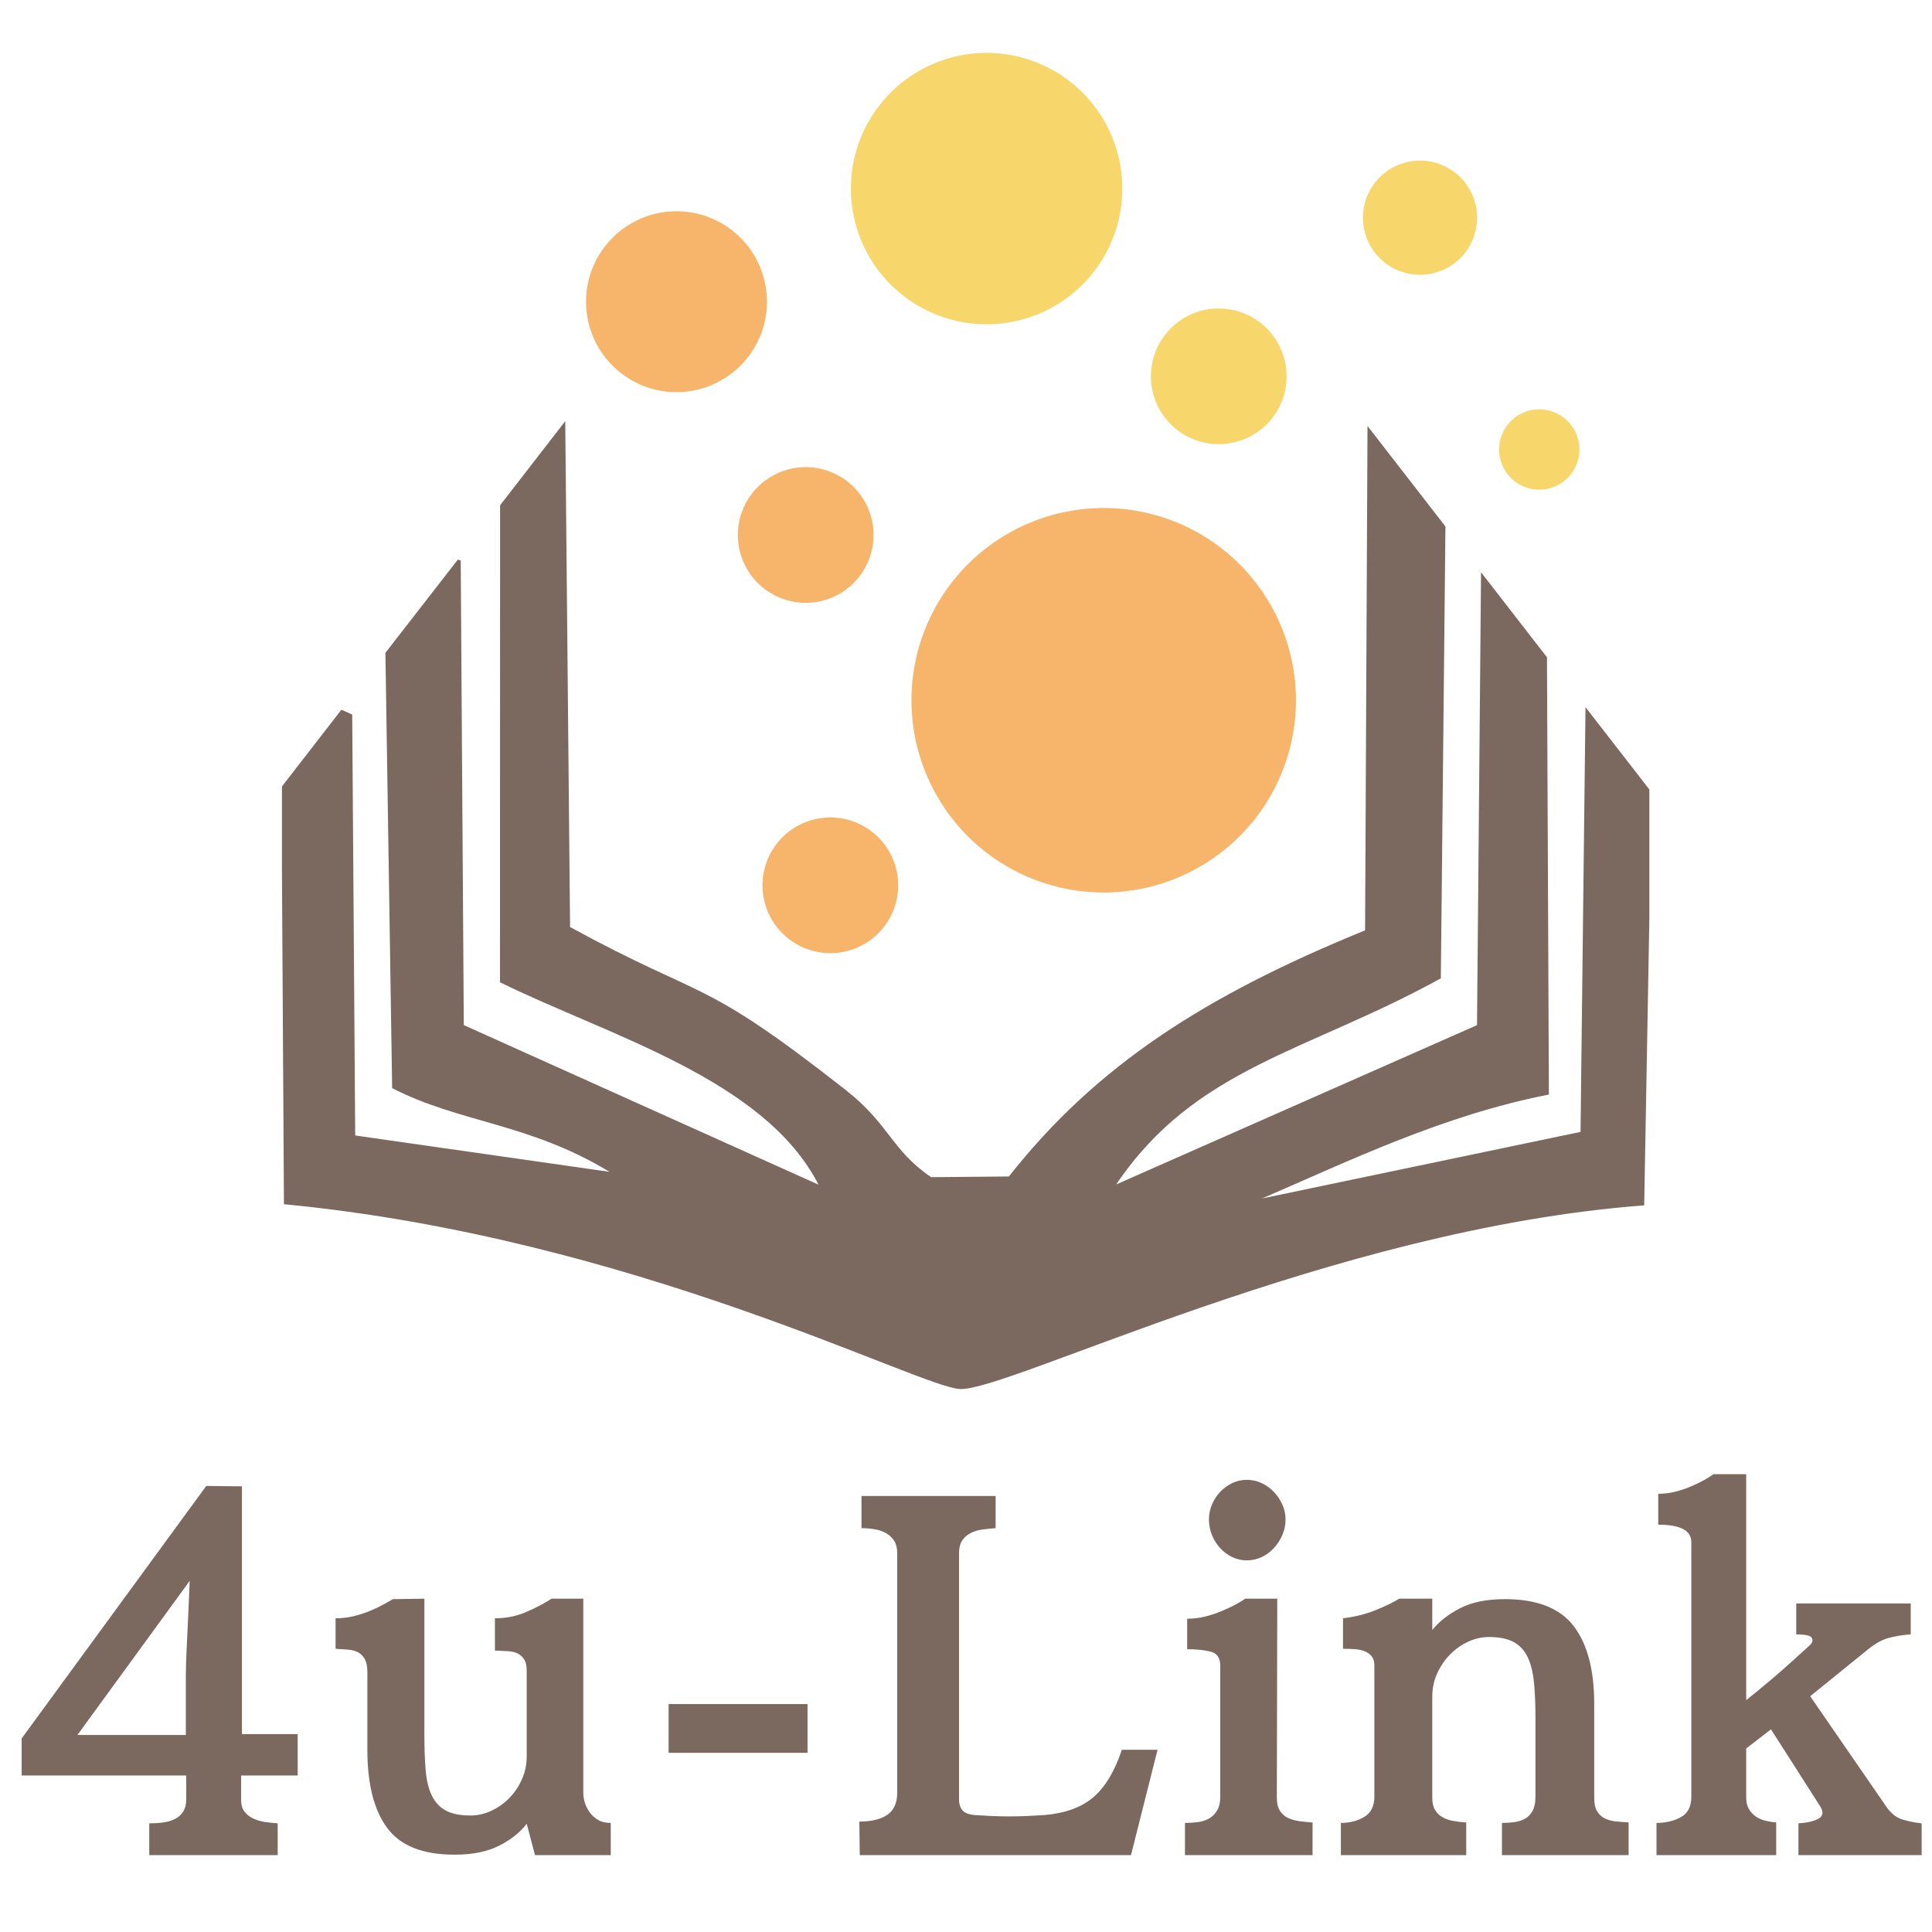
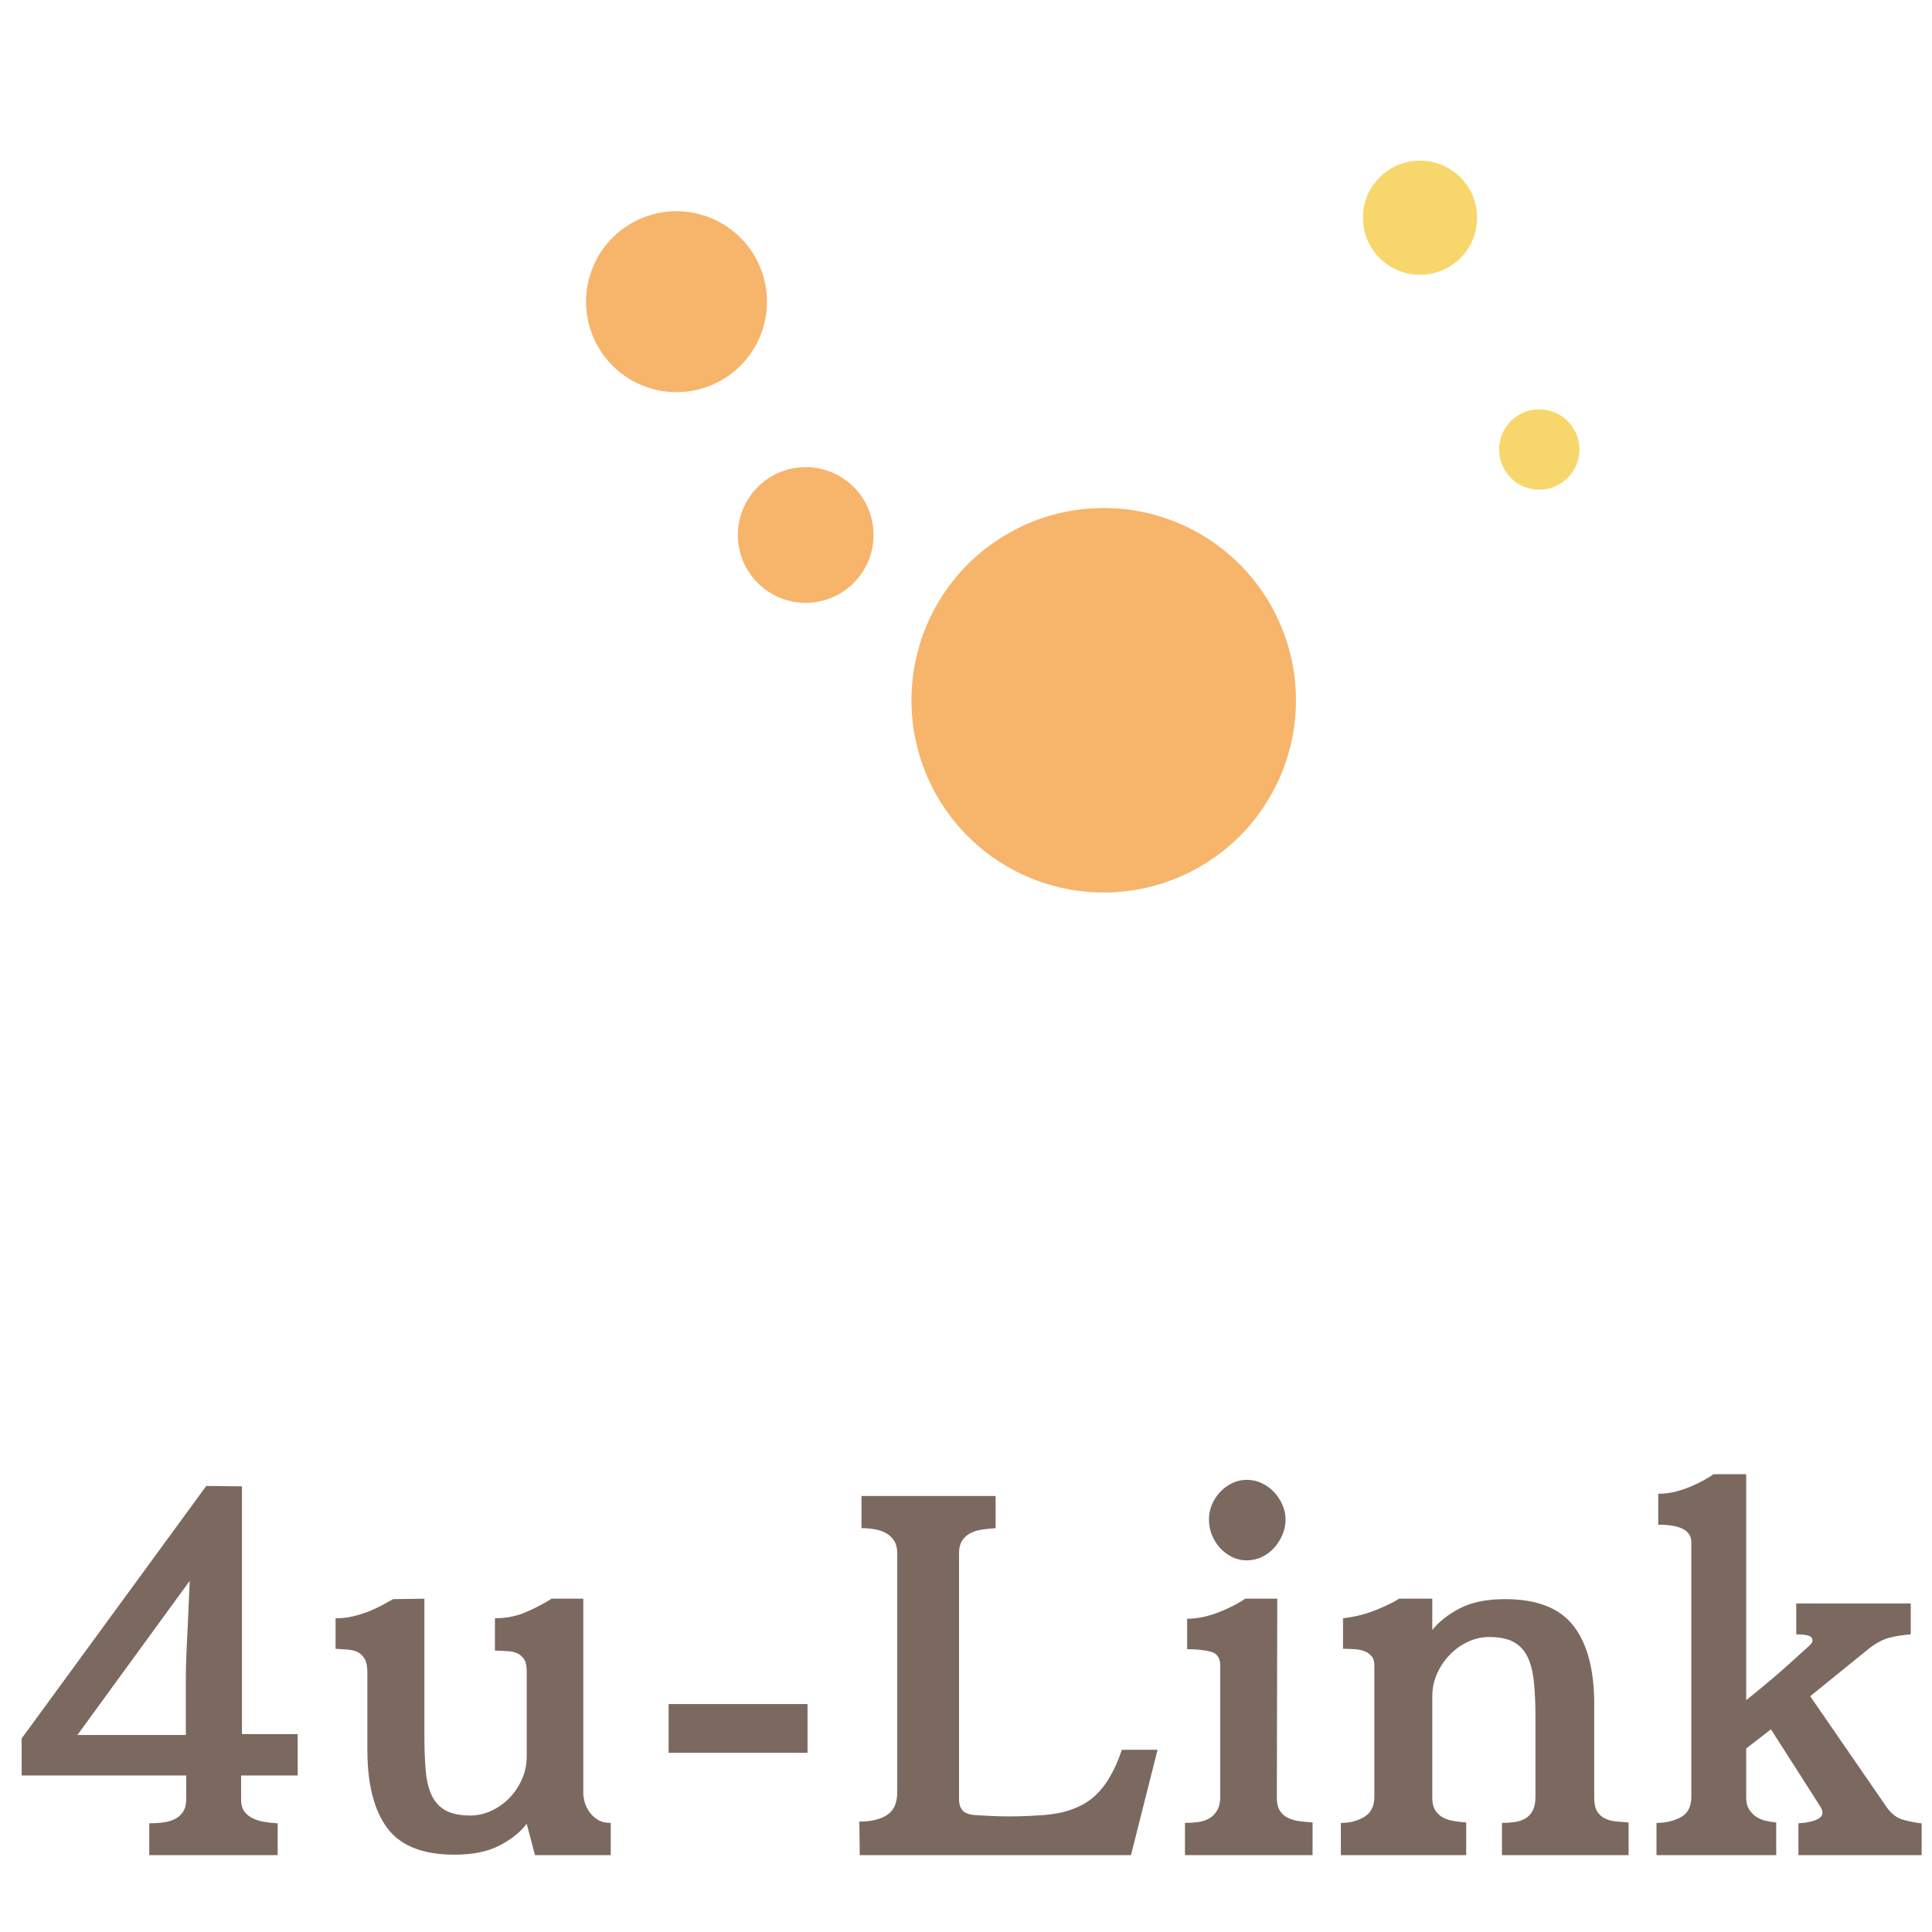
<svg xmlns="http://www.w3.org/2000/svg" width="900" zoomAndPan="magnify" viewBox="0 0 675 675" height="900" preserveAspectRatio="xMidYMid meet">
  <defs>
    <g />
    <clipPath id="f6fbcbab92">
      <path d="M 98.461 147 L 576.25 147 L 576.25 486 L 98.461 486 Z M 98.461 147 " clip-rule="nonzero" />
    </clipPath>
    <clipPath id="b36813778b">
-       <path d="M 297 18.48 L 393 18.48 L 393 114 L 297 114 Z M 297 18.48 " clip-rule="nonzero" />
-     </clipPath>
+       </clipPath>
  </defs>
  <g clip-path="url(#f6fbcbab92)">
-     <path fill="#7b695f" d="M 98.504 304.043 L 99.203 420.727 C 221.102 432.371 320.707 484.527 335.391 485.293 C 352.203 486.137 465.23 429.285 574.449 421.133 L 576.48 308.156 L 576.48 276.117 L 553.941 247.074 L 552.207 395.461 L 440.914 418.723 C 471.141 405.73 503.855 389.719 541.152 382.41 L 540.48 229.637 L 517.445 199.941 L 516.035 358.168 L 389.984 413.816 C 417.586 372.914 456.656 367.586 503.398 341.812 L 505.008 183.941 L 477.777 148.832 L 476.934 325.043 C 421.094 347.809 383.012 372.258 352.48 411.039 L 325.324 411.277 C 311.328 401.734 310.832 392.871 295.461 380.809 C 244.277 340.641 247.152 350.066 199.172 323.887 L 197.484 147.141 L 174.723 176.539 L 174.68 343.18 C 212.82 361.938 267.066 376.988 285.969 413.898 L 162.039 358.145 L 160.969 195.836 L 159.949 195.523 L 134.656 228.086 L 137.008 380.168 C 160.75 392.375 184.566 392.238 212.957 409.414 L 124.102 396.707 L 123.055 249.652 L 119.277 247.965 L 98.504 274.77 Z M 98.504 304.043 " fill-opacity="1" fill-rule="evenodd" />
-   </g>
+     </g>
  <path fill="#f7b46b" d="M 436.75 201.105 C 436.039 200.27 435.305 199.449 434.551 198.648 C 433.801 197.848 433.027 197.066 432.234 196.305 C 431.445 195.539 430.637 194.797 429.809 194.074 C 428.98 193.352 428.133 192.648 427.273 191.965 C 426.41 191.285 425.531 190.625 424.637 189.984 C 423.742 189.348 422.832 188.73 421.906 188.137 C 420.98 187.543 420.043 186.973 419.09 186.426 C 418.137 185.875 417.172 185.352 416.191 184.852 C 415.215 184.352 414.223 183.875 413.219 183.422 C 412.219 182.973 411.207 182.543 410.184 182.141 C 409.16 181.738 408.129 181.363 407.086 181.012 C 406.043 180.66 404.996 180.336 403.938 180.035 C 402.879 179.734 401.816 179.461 400.742 179.215 C 399.672 178.965 398.598 178.746 397.516 178.551 C 396.434 178.355 395.348 178.188 394.258 178.047 C 393.168 177.902 392.074 177.789 390.977 177.703 C 389.883 177.613 388.785 177.551 387.684 177.52 C 386.586 177.484 385.488 177.477 384.391 177.496 C 383.289 177.52 382.191 177.566 381.094 177.641 C 379.996 177.711 378.902 177.812 377.812 177.941 C 376.719 178.07 375.633 178.223 374.547 178.402 C 373.465 178.586 372.383 178.793 371.309 179.027 C 370.234 179.262 369.168 179.52 368.105 179.809 C 367.047 180.094 365.992 180.406 364.945 180.746 C 363.898 181.082 362.863 181.445 361.836 181.836 C 360.809 182.227 359.789 182.641 358.781 183.078 C 357.773 183.516 356.777 183.98 355.793 184.469 C 354.809 184.957 353.836 185.469 352.875 186.004 C 351.914 186.539 350.969 187.098 350.035 187.68 C 349.102 188.266 348.188 188.867 347.281 189.496 C 346.379 190.125 345.492 190.773 344.621 191.441 C 343.75 192.113 342.898 192.805 342.062 193.52 C 341.223 194.23 340.406 194.965 339.605 195.719 C 338.805 196.469 338.02 197.242 337.258 198.035 C 336.496 198.824 335.75 199.633 335.027 200.461 C 334.305 201.289 333.602 202.137 332.922 202.996 C 332.238 203.859 331.578 204.738 330.941 205.633 C 330.301 206.527 329.684 207.438 329.09 208.363 C 328.496 209.289 327.926 210.227 327.379 211.18 C 326.832 212.133 326.305 213.098 325.805 214.078 C 325.305 215.055 324.828 216.047 324.379 217.047 C 323.926 218.051 323.5 219.062 323.098 220.086 C 322.695 221.109 322.316 222.141 321.965 223.184 C 321.613 224.227 321.289 225.273 320.988 226.332 C 320.688 227.391 320.414 228.453 320.168 229.523 C 319.922 230.598 319.699 231.672 319.504 232.754 C 319.309 233.836 319.141 234.922 319 236.012 C 318.859 237.102 318.742 238.195 318.656 239.293 C 318.566 240.387 318.508 241.484 318.473 242.582 C 318.438 243.684 318.434 244.781 318.453 245.879 C 318.473 246.98 318.52 248.078 318.594 249.176 C 318.668 250.27 318.77 251.367 318.895 252.457 C 319.023 253.551 319.176 254.637 319.359 255.723 C 319.539 256.805 319.746 257.887 319.98 258.961 C 320.215 260.031 320.477 261.102 320.762 262.164 C 321.047 263.223 321.359 264.277 321.699 265.324 C 322.039 266.367 322.402 267.406 322.789 268.434 C 323.18 269.461 323.594 270.48 324.031 271.488 C 324.473 272.496 324.934 273.492 325.422 274.477 C 325.91 275.461 326.422 276.434 326.961 277.395 C 327.496 278.355 328.055 279.301 328.637 280.234 C 329.219 281.164 329.824 282.082 330.449 282.984 C 331.078 283.891 331.727 284.777 332.398 285.648 C 333.066 286.516 333.762 287.371 334.473 288.207 C 335.188 289.047 335.918 289.863 336.672 290.664 C 337.426 291.465 338.195 292.25 338.988 293.012 C 339.777 293.773 340.59 294.516 341.418 295.242 C 342.246 295.965 343.09 296.668 343.953 297.348 C 344.812 298.031 345.691 298.691 346.586 299.328 C 347.48 299.969 348.391 300.582 349.316 301.18 C 350.242 301.773 351.18 302.344 352.133 302.891 C 353.086 303.438 354.055 303.961 355.031 304.465 C 356.012 304.965 357 305.441 358.004 305.891 C 359.004 306.344 360.02 306.77 361.043 307.172 C 362.062 307.574 363.098 307.953 364.137 308.305 C 365.18 308.656 366.23 308.98 367.285 309.281 C 368.344 309.578 369.41 309.855 370.48 310.102 C 371.551 310.348 372.629 310.57 373.711 310.766 C 374.793 310.961 375.879 311.129 376.969 311.27 C 378.059 311.41 379.152 311.523 380.246 311.613 C 381.344 311.699 382.438 311.762 383.539 311.797 C 384.637 311.828 385.734 311.836 386.836 311.816 C 387.934 311.797 389.031 311.75 390.129 311.676 C 391.227 311.602 392.32 311.5 393.41 311.375 C 394.504 311.246 395.594 311.09 396.676 310.91 C 397.762 310.73 398.84 310.523 399.914 310.289 C 400.988 310.055 402.055 309.793 403.117 309.508 C 404.18 309.219 405.23 308.906 406.277 308.57 C 407.324 308.23 408.359 307.867 409.391 307.48 C 410.418 307.09 411.434 306.676 412.441 306.238 C 413.449 305.797 414.445 305.332 415.434 304.844 C 416.418 304.359 417.391 303.844 418.348 303.309 C 419.309 302.773 420.254 302.215 421.188 301.633 C 422.121 301.051 423.039 300.445 423.941 299.82 C 424.844 299.191 425.73 298.543 426.602 297.871 C 427.473 297.199 428.324 296.508 429.164 295.797 C 430 295.082 430.82 294.352 431.621 293.598 C 432.422 292.844 433.203 292.074 433.965 291.281 C 434.73 290.488 435.473 289.68 436.195 288.852 C 436.918 288.023 437.621 287.18 438.305 286.316 C 438.984 285.453 439.645 284.578 440.285 283.68 C 440.922 282.785 441.539 281.879 442.133 280.953 C 442.727 280.027 443.297 279.09 443.844 278.137 C 444.395 277.184 444.918 276.215 445.418 275.238 C 445.918 274.258 446.395 273.27 446.848 272.266 C 447.297 271.266 447.727 270.25 448.129 269.227 C 448.527 268.203 448.906 267.172 449.258 266.133 C 449.609 265.09 449.934 264.039 450.234 262.98 C 450.535 261.926 450.809 260.859 451.055 259.789 C 451.305 258.719 451.523 257.641 451.719 256.559 C 451.914 255.477 452.082 254.391 452.223 253.301 C 452.363 252.211 452.48 251.117 452.566 250.023 C 452.656 248.926 452.715 247.828 452.75 246.73 C 452.785 245.633 452.793 244.535 452.77 243.434 C 452.75 242.336 452.703 241.238 452.629 240.141 C 452.555 239.043 452.457 237.949 452.328 236.855 C 452.199 235.766 452.047 234.676 451.863 233.594 C 451.684 232.508 451.477 231.43 451.242 230.355 C 451.008 229.281 450.746 228.215 450.461 227.152 C 450.176 226.09 449.863 225.039 449.523 223.992 C 449.188 222.945 448.824 221.91 448.434 220.879 C 448.043 219.852 447.629 218.836 447.191 217.828 C 446.75 216.82 446.289 215.824 445.801 214.836 C 445.312 213.852 444.801 212.879 444.266 211.922 C 443.73 210.961 443.168 210.016 442.586 209.082 C 442.004 208.148 441.402 207.23 440.773 206.328 C 440.145 205.426 439.496 204.539 438.828 203.668 C 438.156 202.797 437.465 201.945 436.75 201.105 " fill-opacity="1" fill-rule="evenodd" />
-   <path fill="#f7b46b" d="M 308.152 293.934 C 307.648 293.344 307.117 292.777 306.559 292.238 C 306 291.699 305.414 291.188 304.805 290.707 C 304.195 290.227 303.566 289.773 302.91 289.355 C 302.258 288.938 301.586 288.551 300.895 288.195 C 300.203 287.844 299.496 287.523 298.773 287.242 C 298.051 286.957 297.316 286.707 296.566 286.496 C 295.82 286.285 295.066 286.109 294.301 285.973 C 293.535 285.836 292.77 285.734 291.992 285.676 C 291.219 285.613 290.445 285.59 289.668 285.602 C 288.891 285.617 288.117 285.668 287.348 285.758 C 286.574 285.852 285.812 285.977 285.051 286.145 C 284.293 286.309 283.543 286.512 282.805 286.75 C 282.066 286.988 281.344 287.262 280.629 287.574 C 279.918 287.883 279.223 288.227 278.547 288.605 C 277.867 288.984 277.211 289.395 276.57 289.84 C 275.934 290.281 275.32 290.758 274.73 291.258 C 274.137 291.762 273.574 292.293 273.035 292.852 C 272.496 293.414 271.984 293.996 271.504 294.605 C 271.023 295.215 270.57 295.848 270.152 296.5 C 269.734 297.152 269.348 297.824 268.992 298.516 C 268.641 299.207 268.32 299.914 268.035 300.637 C 267.754 301.359 267.504 302.098 267.293 302.844 C 267.082 303.59 266.906 304.344 266.77 305.109 C 266.633 305.875 266.531 306.645 266.473 307.418 C 266.41 308.191 266.387 308.965 266.398 309.742 C 266.414 310.52 266.465 311.293 266.555 312.062 C 266.648 312.836 266.773 313.602 266.941 314.359 C 267.105 315.117 267.309 315.867 267.547 316.605 C 267.785 317.344 268.059 318.07 268.371 318.781 C 268.68 319.492 269.023 320.188 269.402 320.867 C 269.781 321.543 270.191 322.199 270.637 322.84 C 271.078 323.477 271.555 324.09 272.055 324.684 C 272.559 325.273 273.09 325.836 273.652 326.375 C 274.211 326.914 274.793 327.426 275.402 327.906 C 276.012 328.387 276.645 328.84 277.297 329.258 C 277.949 329.68 278.621 330.062 279.312 330.418 C 280.004 330.77 280.711 331.09 281.434 331.375 C 282.156 331.656 282.895 331.906 283.641 332.117 C 284.387 332.328 285.145 332.504 285.906 332.641 C 286.672 332.777 287.441 332.879 288.215 332.941 C 288.988 333 289.762 333.027 290.539 333.012 C 291.316 332.996 292.09 332.945 292.859 332.855 C 293.633 332.766 294.398 332.637 295.156 332.469 C 295.914 332.305 296.664 332.102 297.402 331.863 C 298.141 331.625 298.867 331.352 299.578 331.039 C 300.289 330.73 300.984 330.387 301.664 330.008 C 302.34 329.629 303 329.219 303.637 328.773 C 304.273 328.332 304.887 327.855 305.48 327.355 C 306.07 326.852 306.633 326.32 307.172 325.762 C 307.711 325.199 308.223 324.617 308.703 324.008 C 309.184 323.398 309.637 322.766 310.055 322.113 C 310.477 321.461 310.859 320.789 311.215 320.098 C 311.566 319.406 311.887 318.699 312.172 317.977 C 312.453 317.254 312.703 316.52 312.914 315.77 C 313.125 315.023 313.301 314.27 313.438 313.504 C 313.574 312.738 313.676 311.973 313.738 311.195 C 313.797 310.422 313.82 309.648 313.809 308.871 C 313.793 308.094 313.742 307.32 313.652 306.551 C 313.562 305.777 313.434 305.016 313.266 304.254 C 313.102 303.496 312.898 302.75 312.66 302.008 C 312.422 301.27 312.148 300.547 311.836 299.832 C 311.527 299.121 311.184 298.426 310.805 297.75 C 310.426 297.07 310.016 296.414 309.57 295.777 C 309.129 295.137 308.656 294.523 308.152 293.934 " fill-opacity="1" fill-rule="evenodd" />
  <path fill="#f7b46b" d="M 267.141 98.246 C 266.906 97.238 266.625 96.246 266.293 95.262 C 265.961 94.281 265.582 93.32 265.152 92.379 C 264.727 91.434 264.254 90.516 263.738 89.617 C 263.223 88.719 262.66 87.852 262.059 87.008 C 261.457 86.168 260.812 85.355 260.133 84.578 C 259.449 83.801 258.73 83.055 257.977 82.348 C 257.219 81.641 256.43 80.969 255.609 80.34 C 254.789 79.707 253.938 79.121 253.059 78.57 C 252.18 78.023 251.277 77.523 250.348 77.062 C 249.422 76.605 248.473 76.195 247.504 75.828 C 246.535 75.465 245.551 75.145 244.551 74.879 C 243.551 74.609 242.539 74.391 241.52 74.223 C 240.496 74.051 239.469 73.934 238.438 73.867 C 237.402 73.797 236.371 73.781 235.336 73.812 C 234.301 73.848 233.27 73.93 232.242 74.066 C 231.215 74.199 230.199 74.387 229.191 74.621 C 228.184 74.855 227.188 75.137 226.207 75.469 C 225.227 75.805 224.266 76.184 223.32 76.609 C 222.379 77.035 221.457 77.508 220.562 78.027 C 219.664 78.543 218.793 79.105 217.953 79.707 C 217.109 80.309 216.301 80.953 215.523 81.633 C 214.742 82.316 214 83.035 213.293 83.793 C 212.586 84.547 211.914 85.336 211.285 86.156 C 210.652 86.977 210.066 87.828 209.52 88.707 C 208.973 89.586 208.469 90.488 208.012 91.418 C 207.551 92.348 207.141 93.297 206.777 94.266 C 206.41 95.234 206.094 96.219 205.828 97.219 C 205.559 98.219 205.34 99.227 205.172 100.25 C 205 101.27 204.883 102.297 204.816 103.332 C 204.746 104.363 204.73 105.398 204.766 106.434 C 204.797 107.469 204.883 108.5 205.016 109.527 C 205.152 110.551 205.336 111.57 205.57 112.578 C 205.809 113.586 206.09 114.582 206.422 115.562 C 206.758 116.543 207.137 117.504 207.562 118.445 C 207.992 119.391 208.461 120.309 208.98 121.207 C 209.496 122.102 210.059 122.973 210.66 123.812 C 211.266 124.656 211.906 125.465 212.59 126.242 C 213.273 127.023 213.992 127.766 214.746 128.473 C 215.504 129.18 216.289 129.852 217.113 130.48 C 217.934 131.109 218.785 131.699 219.664 132.246 C 220.543 132.793 221.445 133.297 222.375 133.754 C 223.305 134.211 224.254 134.621 225.223 134.988 C 226.191 135.352 227.176 135.668 228.176 135.938 C 229.176 136.203 230.188 136.422 231.207 136.59 C 232.23 136.762 233.258 136.879 234.289 136.945 C 235.324 137.012 236.355 137.031 237.391 136.996 C 238.426 136.961 239.457 136.879 240.484 136.742 C 241.508 136.609 242.527 136.422 243.535 136.188 C 244.543 135.953 245.539 135.668 246.516 135.336 C 247.496 135.004 248.457 134.625 249.402 134.195 C 250.344 133.77 251.262 133.297 252.16 132.781 C 253.055 132.266 253.926 131.703 254.766 131.102 C 255.605 130.5 256.418 129.855 257.195 129.176 C 257.973 128.492 258.715 127.773 259.422 127.02 C 260.133 126.262 260.801 125.477 261.43 124.656 C 262.059 123.836 262.648 122.984 263.195 122.105 C 263.742 121.227 264.246 120.324 264.703 119.395 C 265.16 118.469 265.57 117.52 265.938 116.551 C 266.301 115.582 266.617 114.598 266.887 113.598 C 267.152 112.602 267.371 111.59 267.543 110.57 C 267.711 109.547 267.828 108.52 267.898 107.488 C 267.965 106.457 267.98 105.422 267.949 104.387 C 267.914 103.355 267.832 102.324 267.695 101.297 C 267.562 100.273 267.379 99.254 267.141 98.246 " fill-opacity="1" fill-rule="evenodd" />
-   <path fill="#f7d76b" d="M 443.852 116.105 C 443.348 115.512 442.816 114.949 442.258 114.41 C 441.695 113.871 441.113 113.359 440.504 112.879 C 439.895 112.398 439.262 111.945 438.609 111.527 C 437.957 111.105 437.285 110.719 436.594 110.367 C 435.898 110.016 435.191 109.695 434.469 109.41 C 433.746 109.129 433.012 108.879 432.266 108.668 C 431.52 108.457 430.762 108.281 430 108.145 C 429.234 108.008 428.465 107.906 427.691 107.844 C 426.918 107.781 426.141 107.758 425.363 107.773 C 424.59 107.789 423.816 107.84 423.043 107.93 C 422.273 108.02 421.508 108.148 420.75 108.312 C 419.988 108.48 419.242 108.684 418.5 108.922 C 417.762 109.16 417.039 109.434 416.324 109.746 C 415.613 110.055 414.918 110.398 414.242 110.777 C 413.562 111.156 412.906 111.57 412.27 112.012 C 411.629 112.457 411.016 112.93 410.426 113.434 C 409.832 113.938 409.27 114.469 408.73 115.027 C 408.191 115.586 407.68 116.172 407.199 116.781 C 406.719 117.391 406.266 118.02 405.848 118.672 C 405.43 119.328 405.043 120 404.688 120.691 C 404.336 121.383 404.016 122.09 403.734 122.812 C 403.449 123.535 403.203 124.27 402.988 125.02 C 402.777 125.766 402.605 126.52 402.469 127.285 C 402.328 128.051 402.23 128.82 402.168 129.594 C 402.105 130.367 402.082 131.141 402.098 131.918 C 402.113 132.695 402.164 133.469 402.254 134.242 C 402.344 135.012 402.473 135.777 402.641 136.535 C 402.805 137.293 403.008 138.043 403.246 138.781 C 403.484 139.52 403.762 140.246 404.07 140.957 C 404.383 141.668 404.727 142.363 405.105 143.043 C 405.484 143.719 405.895 144.379 406.34 145.016 C 406.781 145.652 407.254 146.266 407.758 146.859 C 408.262 147.449 408.793 148.016 409.355 148.551 C 409.914 149.09 410.496 149.602 411.105 150.082 C 411.715 150.562 412.348 151.016 413 151.434 C 413.656 151.852 414.328 152.238 415.02 152.594 C 415.711 152.945 416.418 153.266 417.141 153.547 C 417.863 153.832 418.598 154.078 419.348 154.289 C 420.094 154.5 420.852 154.676 421.613 154.812 C 422.379 154.949 423.148 155.051 423.922 155.109 C 424.695 155.172 425.473 155.195 426.246 155.18 C 427.023 155.168 427.797 155.113 428.57 155.023 C 429.34 154.934 430.105 154.805 430.863 154.641 C 431.621 154.473 432.371 154.27 433.109 154.031 C 433.848 153.793 434.574 153.516 435.285 153.207 C 435.996 152.895 436.691 152.551 437.371 152.172 C 438.047 151.793 438.707 151.383 439.344 150.938 C 439.98 150.496 440.594 150.02 441.188 149.516 C 441.777 149.012 442.34 148.48 442.879 147.922 C 443.418 147.363 443.93 146.781 444.41 146.172 C 444.891 145.562 445.344 144.93 445.762 144.277 C 446.18 143.625 446.566 142.953 446.922 142.262 C 447.273 141.57 447.594 140.863 447.875 140.141 C 448.16 139.418 448.41 138.684 448.621 137.938 C 448.832 137.188 449.008 136.434 449.145 135.668 C 449.281 134.906 449.379 134.137 449.441 133.363 C 449.504 132.59 449.527 131.812 449.512 131.039 C 449.5 130.262 449.445 129.488 449.355 128.715 C 449.266 127.945 449.137 127.18 448.969 126.422 C 448.805 125.664 448.602 124.914 448.363 124.176 C 448.125 123.438 447.848 122.715 447.539 122 C 447.227 121.289 446.883 120.598 446.504 119.918 C 446.125 119.242 445.715 118.582 445.27 117.945 C 444.828 117.309 444.355 116.695 443.852 116.105 " fill-opacity="1" fill-rule="evenodd" />
  <g clip-path="url(#b36813778b)">
    <path fill="#f7d76b" d="M 380.793 35.141 C 379.785 33.957 378.723 32.828 377.605 31.75 C 376.488 30.672 375.32 29.652 374.102 28.688 C 372.883 27.723 371.621 26.824 370.312 25.984 C 369.008 25.145 367.66 24.371 366.277 23.664 C 364.895 22.957 363.48 22.32 362.035 21.75 C 360.59 21.184 359.121 20.688 357.625 20.266 C 356.133 19.84 354.621 19.492 353.094 19.215 C 351.562 18.941 350.027 18.742 348.477 18.617 C 346.93 18.492 345.379 18.445 343.824 18.473 C 342.273 18.504 340.727 18.605 339.184 18.789 C 337.641 18.969 336.109 19.223 334.594 19.555 C 333.074 19.887 331.578 20.289 330.098 20.77 C 328.621 21.246 327.172 21.797 325.746 22.418 C 324.324 23.035 322.934 23.727 321.578 24.484 C 320.223 25.238 318.906 26.062 317.629 26.949 C 316.355 27.836 315.125 28.781 313.945 29.789 C 312.762 30.797 311.633 31.859 310.555 32.977 C 309.477 34.094 308.457 35.262 307.492 36.48 C 306.531 37.699 305.629 38.965 304.789 40.27 C 303.949 41.578 303.18 42.922 302.473 44.305 C 301.766 45.688 301.129 47.102 300.559 48.547 C 299.992 49.992 299.496 51.465 299.074 52.957 C 298.648 54.453 298.301 55.965 298.023 57.492 C 297.75 59.02 297.551 60.559 297.426 62.109 C 297.305 63.656 297.258 65.207 297.285 66.758 C 297.312 68.312 297.418 69.859 297.598 71.402 C 297.781 72.945 298.035 74.477 298.367 75.992 C 298.699 77.512 299.102 79.008 299.582 80.484 C 300.059 81.965 300.609 83.414 301.23 84.836 C 301.852 86.262 302.539 87.652 303.297 89.008 C 304.055 90.363 304.879 91.68 305.766 92.953 C 306.652 94.23 307.598 95.457 308.605 96.641 C 309.613 97.82 310.676 98.953 311.793 100.027 C 312.914 101.105 314.082 102.125 315.301 103.09 C 316.52 104.051 317.781 104.953 319.09 105.793 C 320.395 106.629 321.742 107.402 323.125 108.109 C 324.508 108.816 325.922 109.453 327.367 110.02 C 328.812 110.59 330.285 111.082 331.777 111.508 C 333.273 111.93 334.785 112.277 336.312 112.555 C 337.84 112.828 339.379 113.027 340.93 113.148 C 342.477 113.273 344.027 113.32 345.578 113.293 C 347.133 113.262 348.68 113.156 350.223 112.977 C 351.766 112.793 353.297 112.539 354.812 112.207 C 356.328 111.875 357.828 111.469 359.305 110.992 C 360.781 110.512 362.234 109.965 363.656 109.344 C 365.078 108.723 366.469 108.031 367.824 107.273 C 369.18 106.516 370.496 105.695 371.773 104.809 C 373.047 103.922 374.273 102.973 375.457 101.965 C 376.641 100.957 377.77 99.895 378.848 98.777 C 379.926 97.66 380.945 96.492 381.906 95.273 C 382.871 94.059 383.77 92.793 384.609 91.488 C 385.449 90.184 386.223 88.836 386.926 87.453 C 387.633 86.074 388.27 84.66 388.84 83.215 C 389.406 81.77 389.902 80.297 390.324 78.805 C 390.75 77.312 391.098 75.801 391.371 74.273 C 391.648 72.742 391.848 71.207 391.969 69.66 C 392.094 68.109 392.141 66.562 392.113 65.008 C 392.082 63.457 391.98 61.91 391.797 60.367 C 391.617 58.824 391.359 57.297 391.031 55.777 C 390.699 54.262 390.293 52.766 389.816 51.289 C 389.336 49.809 388.789 48.359 388.168 46.938 C 387.547 45.516 386.859 44.125 386.102 42.77 C 385.344 41.414 384.52 40.098 383.633 38.824 C 382.746 37.551 381.801 36.32 380.793 35.141 " fill-opacity="1" fill-rule="evenodd" />
  </g>
  <path fill="#f7b46b" d="M 304.586 181.531 C 304.41 180.773 304.195 180.027 303.945 179.293 C 303.695 178.559 303.41 177.836 303.09 177.129 C 302.77 176.422 302.418 175.73 302.027 175.059 C 301.641 174.387 301.219 173.734 300.766 173.102 C 300.316 172.473 299.832 171.863 299.32 171.281 C 298.809 170.695 298.27 170.141 297.703 169.609 C 297.137 169.078 296.547 168.578 295.93 168.105 C 295.312 167.633 294.676 167.191 294.016 166.781 C 293.355 166.371 292.68 165.992 291.98 165.648 C 291.285 165.305 290.574 164.996 289.848 164.723 C 289.121 164.449 288.383 164.215 287.633 164.012 C 286.883 163.812 286.125 163.648 285.359 163.52 C 284.594 163.395 283.82 163.305 283.047 163.254 C 282.273 163.203 281.496 163.191 280.719 163.219 C 279.945 163.242 279.172 163.305 278.402 163.406 C 277.633 163.508 276.867 163.648 276.113 163.824 C 275.355 164 274.609 164.211 273.875 164.461 C 273.141 164.711 272.418 164.996 271.711 165.316 C 271.004 165.637 270.316 165.992 269.641 166.379 C 268.969 166.77 268.316 167.188 267.688 167.641 C 267.055 168.094 266.449 168.574 265.863 169.086 C 265.281 169.598 264.723 170.141 264.191 170.707 C 263.66 171.273 263.16 171.863 262.688 172.48 C 262.215 173.094 261.773 173.734 261.363 174.395 C 260.953 175.051 260.578 175.73 260.234 176.426 C 259.891 177.121 259.582 177.836 259.309 178.562 C 259.035 179.289 258.797 180.027 258.594 180.777 C 258.395 181.527 258.23 182.285 258.105 183.051 C 257.977 183.816 257.891 184.586 257.84 185.363 C 257.789 186.137 257.773 186.91 257.801 187.688 C 257.824 188.465 257.891 189.238 257.992 190.008 C 258.094 190.777 258.23 191.539 258.406 192.297 C 258.582 193.051 258.797 193.797 259.047 194.531 C 259.297 195.27 259.582 195.988 259.902 196.695 C 260.223 197.402 260.574 198.094 260.965 198.766 C 261.352 199.438 261.773 200.09 262.227 200.723 C 262.676 201.352 263.16 201.961 263.672 202.543 C 264.184 203.129 264.723 203.684 265.289 204.215 C 265.855 204.746 266.449 205.25 267.062 205.723 C 267.68 206.195 268.316 206.637 268.977 207.047 C 269.637 207.457 270.312 207.832 271.012 208.176 C 271.707 208.52 272.418 208.828 273.145 209.102 C 273.871 209.375 274.609 209.613 275.359 209.812 C 276.109 210.016 276.867 210.176 277.633 210.305 C 278.398 210.43 279.172 210.52 279.945 210.57 C 280.719 210.621 281.496 210.633 282.273 210.609 C 283.047 210.582 283.82 210.52 284.59 210.418 C 285.359 210.316 286.125 210.176 286.879 210 C 287.637 209.824 288.379 209.609 289.117 209.359 C 289.852 209.109 290.57 208.824 291.277 208.504 C 291.984 208.184 292.676 207.828 293.348 207.441 C 294.02 207.051 294.668 206.629 295.301 206.18 C 295.93 205.727 296.539 205.242 297.121 204.73 C 297.703 204.219 298.262 203.68 298.793 203.113 C 299.324 202.547 299.824 201.957 300.297 201.34 C 300.77 200.723 301.211 200.086 301.621 199.426 C 302.031 198.766 302.406 198.09 302.75 197.395 C 303.094 196.699 303.402 195.988 303.676 195.262 C 303.949 194.535 304.188 193.797 304.387 193.047 C 304.59 192.297 304.754 191.539 304.879 190.773 C 305.008 190.008 305.098 189.238 305.148 188.461 C 305.199 187.688 305.211 186.914 305.188 186.137 C 305.164 185.359 305.098 184.586 305 183.816 C 304.898 183.047 304.762 182.285 304.586 181.531 " fill-opacity="1" fill-rule="evenodd" />
  <path fill="#f7d76b" d="M 548.465 147.941 C 547.863 147.238 547.203 146.602 546.48 146.031 C 545.758 145.461 544.984 144.965 544.164 144.547 C 543.344 144.129 542.488 143.793 541.602 143.543 C 540.715 143.289 539.812 143.129 538.895 143.055 C 537.973 142.984 537.055 143 536.141 143.109 C 535.227 143.215 534.328 143.41 533.453 143.695 C 532.574 143.98 531.734 144.348 530.93 144.797 C 530.125 145.246 529.375 145.773 528.672 146.371 C 527.969 146.969 527.336 147.629 526.762 148.352 C 526.191 149.074 525.695 149.848 525.277 150.668 C 524.859 151.492 524.523 152.344 524.273 153.23 C 524.023 154.117 523.859 155.023 523.789 155.941 C 523.715 156.859 523.734 157.777 523.84 158.691 C 523.949 159.609 524.145 160.504 524.43 161.379 C 524.715 162.258 525.082 163.098 525.531 163.902 C 525.98 164.707 526.504 165.461 527.102 166.16 C 527.703 166.863 528.363 167.5 529.086 168.07 C 529.809 168.641 530.582 169.137 531.402 169.555 C 532.223 169.973 533.078 170.309 533.965 170.559 C 534.852 170.809 535.754 170.973 536.676 171.043 C 537.594 171.117 538.512 171.098 539.426 170.992 C 540.34 170.883 541.238 170.688 542.113 170.402 C 542.992 170.117 543.832 169.75 544.637 169.301 C 545.441 168.852 546.195 168.324 546.895 167.727 C 547.598 167.129 548.234 166.469 548.805 165.746 C 549.379 165.023 549.871 164.25 550.293 163.43 C 550.711 162.609 551.047 161.754 551.297 160.867 C 551.547 159.98 551.711 159.078 551.785 158.16 C 551.855 157.238 551.84 156.324 551.73 155.406 C 551.621 154.492 551.426 153.598 551.141 152.719 C 550.855 151.844 550.488 151 550.039 150.199 C 549.586 149.395 549.062 148.641 548.465 147.941 " fill-opacity="1" fill-rule="evenodd" />
  <path fill="#f7d76b" d="M 511.297 63.113 C 510.875 62.617 510.426 62.145 509.957 61.691 C 509.484 61.238 508.996 60.809 508.48 60.402 C 507.969 60 507.438 59.621 506.887 59.266 C 506.336 58.914 505.77 58.59 505.191 58.293 C 504.609 57.996 504.012 57.727 503.406 57.488 C 502.797 57.25 502.18 57.043 501.551 56.867 C 500.922 56.688 500.285 56.543 499.641 56.426 C 499 56.312 498.352 56.227 497.699 56.176 C 497.051 56.125 496.398 56.105 495.742 56.117 C 495.09 56.129 494.438 56.172 493.789 56.25 C 493.141 56.328 492.5 56.434 491.859 56.574 C 491.223 56.715 490.594 56.883 489.969 57.086 C 489.348 57.285 488.738 57.52 488.141 57.781 C 487.543 58.043 486.957 58.332 486.387 58.648 C 485.816 58.969 485.262 59.316 484.727 59.688 C 484.191 60.062 483.676 60.461 483.176 60.883 C 482.68 61.309 482.207 61.754 481.754 62.227 C 481.301 62.695 480.871 63.188 480.465 63.699 C 480.062 64.215 479.684 64.746 479.328 65.293 C 478.977 65.844 478.652 66.41 478.355 66.992 C 478.059 67.574 477.789 68.168 477.551 68.777 C 477.312 69.387 477.105 70.004 476.926 70.633 C 476.75 71.262 476.602 71.898 476.488 72.539 C 476.371 73.184 476.289 73.832 476.238 74.48 C 476.184 75.133 476.164 75.785 476.18 76.438 C 476.191 77.09 476.234 77.742 476.312 78.391 C 476.387 79.039 476.496 79.684 476.633 80.32 C 476.773 80.961 476.945 81.59 477.145 82.211 C 477.348 82.832 477.578 83.441 477.84 84.043 C 478.102 84.641 478.391 85.223 478.711 85.793 C 479.027 86.363 479.375 86.918 479.75 87.453 C 480.121 87.992 480.52 88.508 480.945 89.004 C 481.367 89.5 481.816 89.977 482.285 90.43 C 482.758 90.883 483.246 91.312 483.762 91.715 C 484.273 92.121 484.805 92.5 485.355 92.852 C 485.902 93.207 486.469 93.531 487.051 93.828 C 487.633 94.125 488.23 94.391 488.836 94.633 C 489.445 94.871 490.062 95.078 490.691 95.254 C 491.32 95.434 491.957 95.582 492.598 95.695 C 493.242 95.812 493.891 95.895 494.539 95.945 C 495.191 95.996 495.844 96.02 496.496 96.004 C 497.152 95.992 497.801 95.949 498.449 95.871 C 499.098 95.797 499.742 95.688 500.383 95.551 C 501.02 95.41 501.648 95.238 502.27 95.039 C 502.891 94.836 503.504 94.605 504.102 94.344 C 504.699 94.082 505.285 93.793 505.855 93.473 C 506.426 93.156 506.977 92.809 507.516 92.438 C 508.051 92.062 508.566 91.664 509.062 91.242 C 509.562 90.816 510.035 90.371 510.488 89.898 C 510.945 89.43 511.371 88.938 511.777 88.426 C 512.184 87.91 512.562 87.379 512.914 86.828 C 513.266 86.281 513.594 85.715 513.891 85.133 C 514.188 84.551 514.453 83.953 514.691 83.348 C 514.93 82.738 515.141 82.121 515.316 81.492 C 515.496 80.863 515.641 80.227 515.758 79.582 C 515.871 78.938 515.957 78.293 516.008 77.641 C 516.059 76.988 516.078 76.336 516.066 75.684 C 516.055 75.031 516.012 74.379 515.934 73.73 C 515.859 73.082 515.75 72.438 515.609 71.801 C 515.469 71.16 515.301 70.531 515.098 69.91 C 514.898 69.289 514.664 68.676 514.402 68.078 C 514.141 67.48 513.852 66.895 513.531 66.324 C 513.215 65.754 512.867 65.203 512.496 64.664 C 512.121 64.129 511.723 63.613 511.297 63.113 " fill-opacity="1" fill-rule="evenodd" />
  <g fill="#7b695f" fill-opacity="1">
    <g transform="translate(2.096, 640.69)">
      <g>
        <path d="M 82.141 -20.375 L 82.141 -11.859 C 82.141 -10.242 82.492 -8.926 83.203 -7.906 C 83.91 -6.895 84.875 -6.082 86.094 -5.469 C 87.312 -4.863 88.68 -4.43 90.203 -4.172 C 91.723 -3.922 93.297 -3.75 94.922 -3.656 L 94.922 7.453 L 50.047 7.453 L 50.047 -3.656 C 51.766 -3.656 53.383 -3.754 54.906 -3.953 C 56.426 -4.16 57.797 -4.566 59.016 -5.172 C 60.234 -5.773 61.195 -6.633 61.906 -7.75 C 62.613 -8.875 62.969 -10.348 62.969 -12.172 L 62.969 -20.375 L 5.469 -20.375 L 5.469 -33.312 L 69.969 -121.531 L 82.438 -121.391 L 82.438 -34.828 L 101.906 -34.828 L 101.906 -20.375 Z M 24.953 -34.531 L 62.828 -34.531 L 62.828 -54.906 C 62.828 -56.738 62.898 -59.504 63.047 -63.203 C 63.203 -66.898 63.379 -70.625 63.578 -74.375 C 63.785 -78.738 63.988 -83.406 64.188 -88.375 Z M 24.953 -34.531 " />
      </g>
    </g>
  </g>
  <g fill="#7b695f" fill-opacity="1">
    <g transform="translate(113.289, 640.69)">
      <g>
        <path d="M 73.625 7.453 L 70.734 -3.5 C 68.504 -0.562 65.332 1.969 61.219 4.094 C 57.113 6.227 51.867 7.297 45.484 7.297 C 34.43 7.297 26.598 4.18 21.984 -2.047 C 17.367 -8.285 15.062 -17.391 15.062 -29.359 L 15.062 -56.438 C 15.062 -58.457 14.754 -60 14.141 -61.062 C 13.535 -62.133 12.75 -62.922 11.781 -63.422 C 10.82 -63.93 9.656 -64.238 8.281 -64.344 C 6.914 -64.445 5.473 -64.547 3.953 -64.641 L 3.953 -75.297 C 6.18 -75.297 8.312 -75.547 10.344 -76.047 C 12.375 -76.555 14.25 -77.164 15.969 -77.875 C 17.695 -78.582 19.242 -79.316 20.609 -80.078 C 21.984 -80.836 23.125 -81.473 24.031 -81.984 L 34.984 -82.141 L 34.984 -34.375 C 34.984 -29.707 35.133 -25.625 35.438 -22.125 C 35.738 -18.633 36.445 -15.723 37.562 -13.391 C 38.688 -11.055 40.312 -9.305 42.438 -8.141 C 44.57 -6.973 47.461 -6.391 51.109 -6.391 C 53.547 -6.391 55.926 -6.922 58.25 -7.984 C 60.582 -9.047 62.66 -10.488 64.484 -12.312 C 66.316 -14.145 67.816 -16.328 68.984 -18.859 C 70.148 -21.398 70.734 -24.141 70.734 -27.078 L 70.734 -56.891 C 70.734 -58.711 70.426 -60.078 69.812 -60.984 C 69.207 -61.898 68.422 -62.586 67.453 -63.047 C 66.492 -63.504 65.328 -63.758 63.953 -63.812 C 62.586 -63.863 61.145 -63.938 59.625 -64.031 L 59.625 -75.297 C 63.688 -75.297 67.461 -76.082 70.953 -77.656 C 74.453 -79.227 77.27 -80.723 79.406 -82.141 L 90.5 -82.141 L 90.5 -14.297 C 90.5 -13.379 90.648 -12.336 90.953 -11.172 C 91.266 -10.016 91.801 -8.875 92.562 -7.75 C 93.32 -6.633 94.305 -5.695 95.516 -4.938 C 96.734 -4.176 98.258 -3.797 100.094 -3.797 L 100.094 7.453 Z M 73.625 7.453 " />
      </g>
    </g>
  </g>
  <g fill="#7b695f" fill-opacity="1">
    <g transform="translate(222.351, 640.69)">
      <g>
        <path d="M 11.25 -28.297 L 11.25 -45.328 L 59.781 -45.328 L 59.781 -28.297 Z M 11.25 -28.297 " />
      </g>
    </g>
  </g>
  <g fill="#7b695f" fill-opacity="1">
    <g transform="translate(296.581, 640.69)">
      <g>
        <path d="M 98.562 7.453 L 3.797 7.453 L 3.656 -4.266 C 7.812 -4.266 11.055 -5.047 13.391 -6.609 C 15.723 -8.18 16.891 -10.797 16.891 -14.453 L 16.891 -97.953 C 16.891 -99.785 16.531 -101.258 15.812 -102.375 C 15.102 -103.488 14.164 -104.375 13 -105.031 C 11.832 -105.688 10.516 -106.141 9.047 -106.391 C 7.578 -106.648 6.031 -106.781 4.406 -106.781 L 4.406 -118.031 L 51.266 -118.031 L 51.266 -106.781 C 49.742 -106.676 48.223 -106.52 46.703 -106.312 C 45.18 -106.113 43.812 -105.707 42.594 -105.094 C 41.375 -104.488 40.383 -103.629 39.625 -102.516 C 38.863 -101.398 38.484 -99.879 38.484 -97.953 L 38.484 -11.859 C 38.484 -10.441 38.863 -9.25 39.625 -8.281 C 40.383 -7.32 41.828 -6.742 43.953 -6.547 C 45.473 -6.441 47.297 -6.336 49.422 -6.234 C 51.555 -6.129 53.766 -6.078 56.047 -6.078 C 58.328 -6.078 60.555 -6.129 62.734 -6.234 C 64.922 -6.336 66.773 -6.441 68.297 -6.547 C 75.492 -7.148 81.172 -9.203 85.328 -12.703 C 89.484 -16.203 92.832 -21.754 95.375 -29.359 L 107.844 -29.359 Z M 98.562 7.453 " />
      </g>
    </g>
  </g>
  <g fill="#7b695f" fill-opacity="1">
    <g transform="translate(410.207, 640.69)">
      <g>
        <path d="M 38.938 -109.828 C 38.938 -107.898 38.555 -106.07 37.797 -104.344 C 37.035 -102.625 36.047 -101.102 34.828 -99.781 C 33.609 -98.469 32.188 -97.43 30.562 -96.672 C 28.945 -95.91 27.227 -95.531 25.406 -95.531 C 23.582 -95.531 21.883 -95.91 20.312 -96.672 C 18.738 -97.43 17.344 -98.469 16.125 -99.781 C 14.906 -101.102 13.941 -102.625 13.234 -104.344 C 12.523 -106.07 12.172 -107.898 12.172 -109.828 C 12.172 -111.648 12.523 -113.395 13.234 -115.062 C 13.941 -116.738 14.906 -118.211 16.125 -119.484 C 17.344 -120.754 18.738 -121.77 20.312 -122.531 C 21.883 -123.289 23.582 -123.672 25.406 -123.672 C 27.227 -123.672 28.945 -123.289 30.562 -122.531 C 32.188 -121.77 33.609 -120.754 34.828 -119.484 C 36.047 -118.211 37.035 -116.738 37.797 -115.062 C 38.555 -113.395 38.938 -111.648 38.938 -109.828 Z M 3.797 7.453 L 3.797 -3.797 C 5.316 -3.797 6.836 -3.895 8.359 -4.094 C 9.879 -4.301 11.195 -4.734 12.312 -5.391 C 13.438 -6.055 14.352 -7 15.062 -8.219 C 15.77 -9.438 16.125 -11.004 16.125 -12.922 L 16.125 -58.719 C 16.125 -61.457 14.984 -63.102 12.703 -63.656 C 10.422 -64.219 7.707 -64.5 4.562 -64.5 L 4.562 -75.141 C 6.688 -75.141 8.766 -75.391 10.797 -75.891 C 12.828 -76.398 14.754 -77.035 16.578 -77.797 C 18.398 -78.555 20.02 -79.316 21.438 -80.078 C 22.863 -80.836 23.984 -81.523 24.797 -82.141 L 36.047 -82.141 L 35.891 -12.625 C 35.891 -10.695 36.242 -9.176 36.953 -8.062 C 37.672 -6.945 38.613 -6.109 39.781 -5.547 C 40.945 -4.992 42.289 -4.613 43.812 -4.406 C 45.332 -4.207 46.852 -4.055 48.375 -3.953 L 48.375 7.453 Z M 3.797 7.453 " />
      </g>
    </g>
  </g>
  <g fill="#7b695f" fill-opacity="1">
    <g transform="translate(464.814, 640.69)">
      <g>
        <path d="M 59.938 7.453 L 59.938 -3.797 C 61.457 -3.797 62.926 -3.895 64.344 -4.094 C 65.758 -4.301 67 -4.707 68.062 -5.312 C 69.133 -5.926 70 -6.844 70.656 -8.062 C 71.312 -9.281 71.641 -10.898 71.641 -12.922 L 71.641 -40.766 C 71.641 -45.43 71.461 -49.516 71.109 -53.016 C 70.754 -56.516 70.02 -59.426 68.906 -61.75 C 67.789 -64.082 66.164 -65.832 64.031 -67 C 61.906 -68.164 59.02 -68.75 55.375 -68.75 C 52.938 -68.75 50.551 -68.219 48.219 -67.156 C 45.883 -66.094 43.781 -64.625 41.906 -62.75 C 40.031 -60.875 38.508 -58.664 37.344 -56.125 C 36.176 -53.594 35.594 -50.859 35.594 -47.922 L 35.594 -12.625 C 35.594 -10.801 35.922 -9.352 36.578 -8.281 C 37.242 -7.219 38.109 -6.383 39.172 -5.781 C 40.234 -5.176 41.5 -4.742 42.969 -4.484 C 44.438 -4.234 45.93 -4.055 47.453 -3.953 L 47.453 7.453 L 3.656 7.453 L 3.656 -3.797 C 6.789 -3.797 9.523 -4.504 11.859 -5.922 C 14.191 -7.348 15.359 -9.68 15.359 -12.922 L 15.359 -58.859 C 15.359 -60.18 15.051 -61.223 14.438 -61.984 C 13.832 -62.742 13.047 -63.328 12.078 -63.734 C 11.117 -64.141 9.977 -64.391 8.656 -64.484 C 7.344 -64.586 5.926 -64.641 4.406 -64.641 L 4.406 -75.297 C 8.664 -75.805 12.57 -76.797 16.125 -78.266 C 19.676 -79.734 22.312 -81.023 24.031 -82.141 L 35.594 -82.141 L 35.594 -71.188 C 37.926 -74.125 41.145 -76.656 45.25 -78.781 C 49.352 -80.914 54.602 -81.984 61 -81.984 C 72.156 -81.984 80.141 -78.863 84.953 -72.625 C 89.766 -66.395 92.172 -57.297 92.172 -45.328 L 92.172 -12.625 C 92.172 -10.594 92.5 -9.02 93.156 -7.906 C 93.82 -6.789 94.711 -5.953 95.828 -5.391 C 96.941 -4.836 98.234 -4.484 99.703 -4.328 C 101.172 -4.18 102.664 -4.055 104.188 -3.953 L 104.188 7.453 Z M 59.938 7.453 " />
      </g>
    </g>
  </g>
  <g fill="#7b695f" fill-opacity="1">
    <g transform="translate(575.398, 640.69)">
      <g>
        <path d="M 52.938 7.453 L 52.938 -3.656 C 56.082 -3.852 58.438 -4.406 60 -5.312 C 61.57 -6.227 61.754 -7.648 60.547 -9.578 L 43.344 -36.5 L 34.688 -29.812 L 34.688 -12.625 C 34.688 -11 35.016 -9.656 35.672 -8.594 C 36.328 -7.531 37.133 -6.664 38.094 -6 C 39.062 -5.344 40.176 -4.863 41.438 -4.562 C 42.707 -4.258 43.953 -4.055 45.172 -3.953 L 45.172 7.453 L 3.344 7.453 L 3.344 -3.797 C 6.488 -3.797 9.301 -4.453 11.781 -5.766 C 14.27 -7.086 15.516 -9.473 15.516 -12.922 L 15.516 -101.906 C 15.516 -105.969 11.66 -108 3.953 -108 L 3.953 -118.797 C 6.086 -118.797 8.113 -119.047 10.031 -119.547 C 11.957 -120.055 13.758 -120.664 15.438 -121.375 C 17.113 -122.094 18.633 -122.832 20 -123.594 C 21.375 -124.352 22.461 -125.035 23.266 -125.641 L 34.688 -125.641 L 34.688 -46.703 C 35.594 -47.41 36.879 -48.445 38.547 -49.812 C 40.223 -51.188 42.078 -52.734 44.109 -54.453 C 46.141 -56.18 48.242 -58.031 50.422 -60 C 52.598 -61.977 54.754 -63.93 56.891 -65.859 C 57.805 -66.672 58.062 -67.508 57.656 -68.375 C 57.25 -69.238 55.422 -69.672 52.172 -69.672 L 52.172 -80.469 L 92.172 -80.469 L 92.172 -69.672 C 89.336 -69.461 86.781 -69.051 84.5 -68.438 C 82.219 -67.832 79.758 -66.469 77.125 -64.344 L 57.047 -48.062 L 83.359 -9.891 C 85.078 -7.254 87.102 -5.602 89.438 -4.938 C 91.77 -4.281 93.953 -3.852 95.984 -3.656 L 95.984 7.453 Z M 52.938 7.453 " />
      </g>
    </g>
  </g>
</svg>